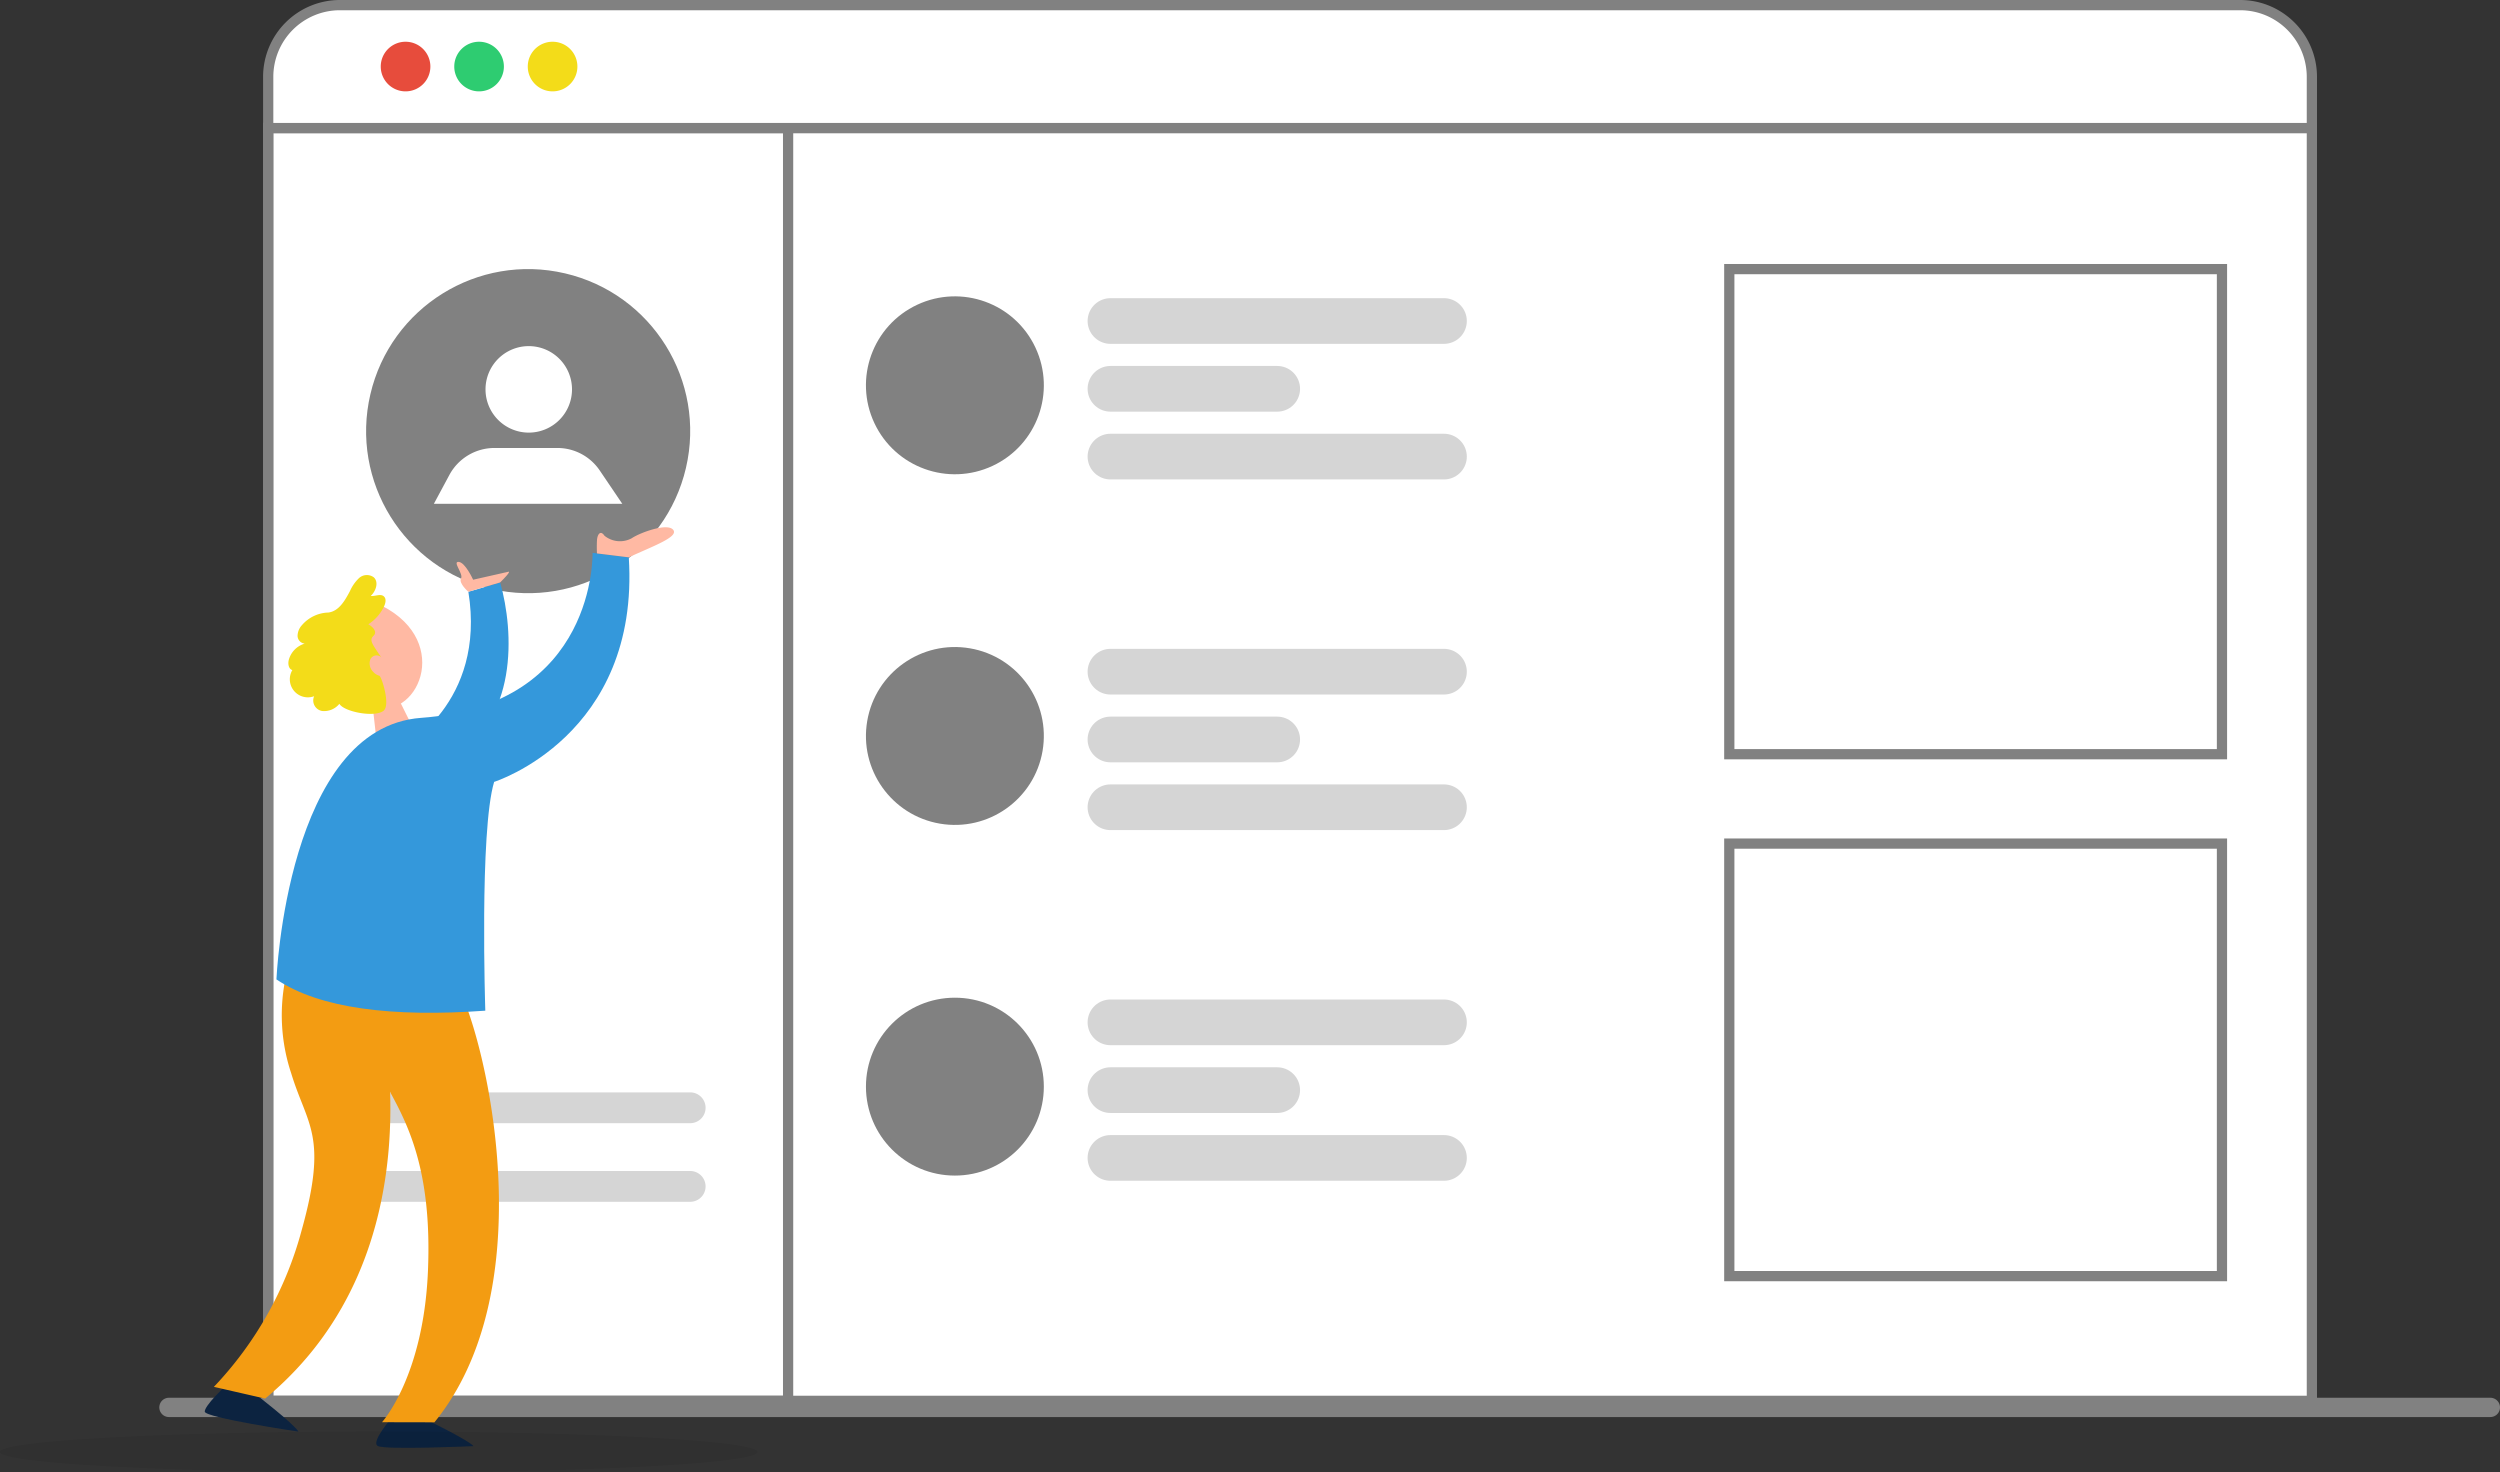
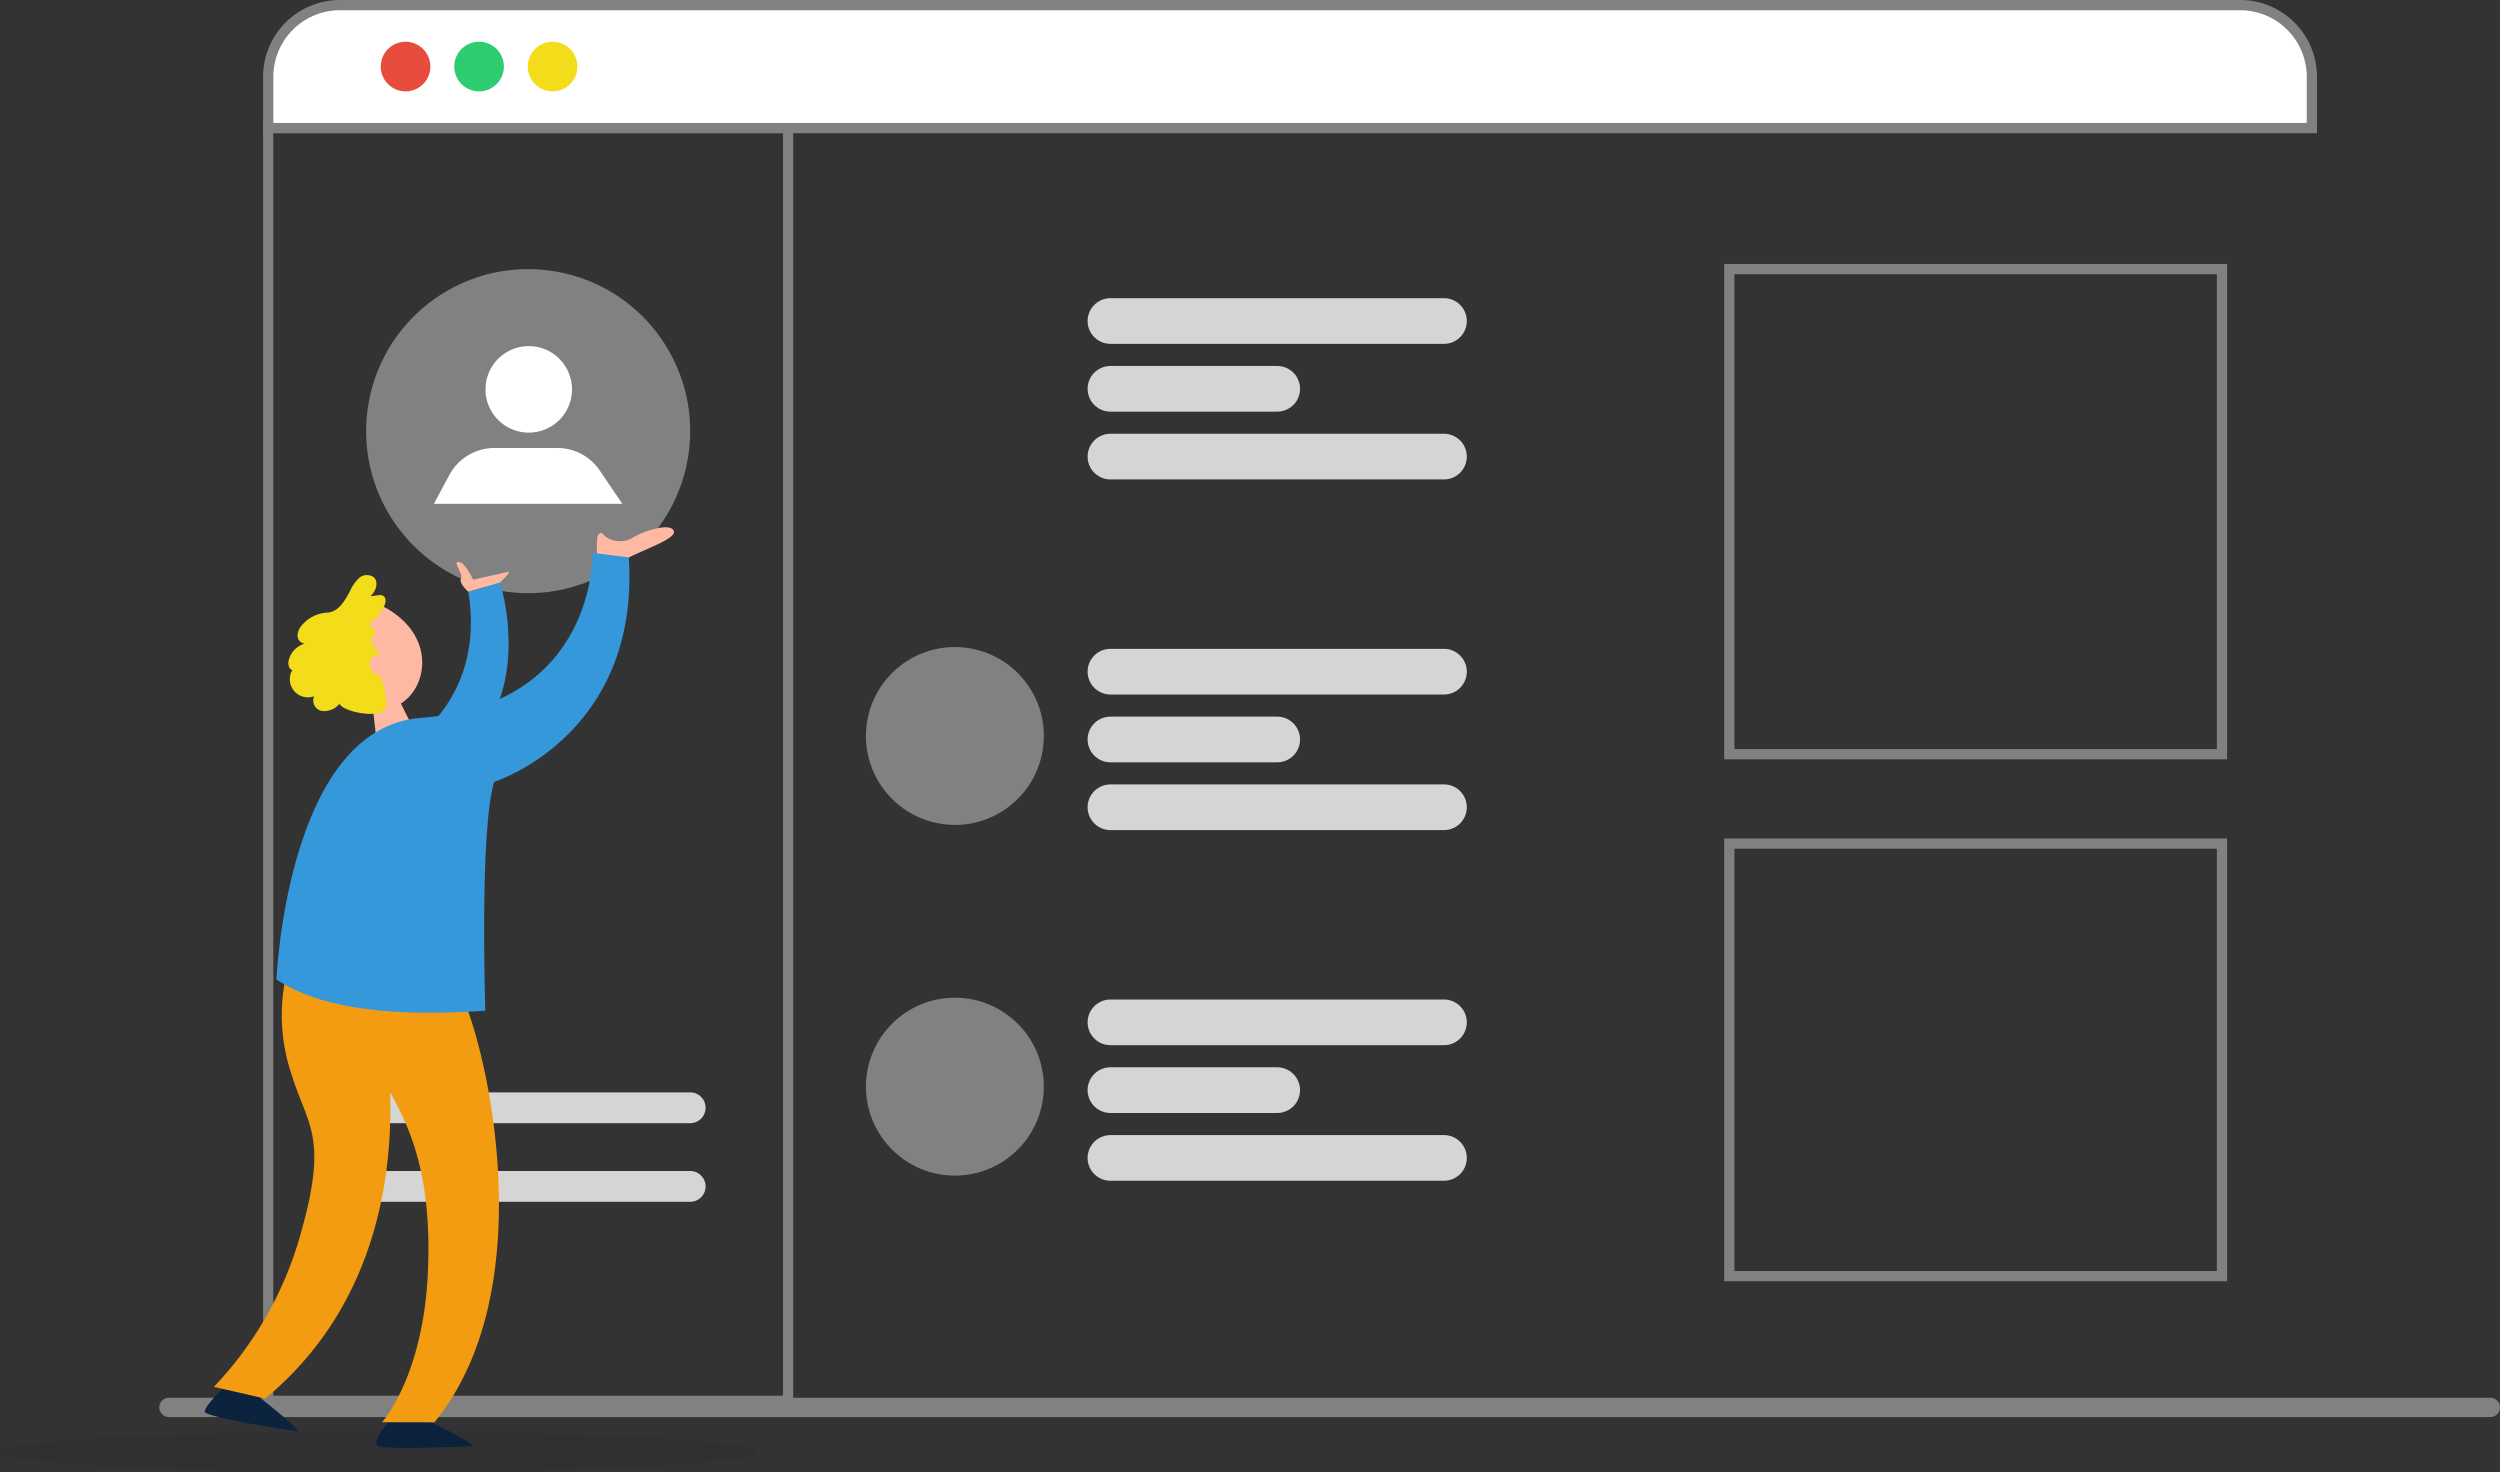
<svg xmlns="http://www.w3.org/2000/svg" width="244.235" height="143.848" viewBox="0 0 244.235 143.848">
  <rect x="0" y="0" width="244.235" height="143.848" fill="#333333" stroke="none" />
  <g id="Group_1511" data-name="Group 1511" transform="translate(-1074 -1736.27)">
    <g id="Group_1507" data-name="Group 1507">
      <g id="Group_1479" data-name="Group 1479" transform="translate(334.054 -305.985)">
        <g id="Group_1510" data-name="Group 1510">
          <path id="Path_3266" data-name="Path 3266" d="M0,0H226.786" transform="translate(756.451 2179.749)" fill="none" stroke="#818181" stroke-linecap="round" stroke-width="1.887" />
-           <path id="Path_3235" data-name="Path 3235" d="M0,0H199.654V124.349H0Z" transform="translate(766.148 2054.76)" fill="#fff" stroke="#818181" stroke-width="1" />
          <rect id="Rectangle_365" data-name="Rectangle 365" width="50.791" height="124.349" transform="translate(766.148 2054.76)" fill="none" stroke="#818181" stroke-width="1" />
          <path id="Path_3234" data-name="Path 3234" d="M7.01,0H192.644a7.01,7.01,0,0,1,7.01,7.01v5H0v-5A7.01,7.01,0,0,1,7.01,0Z" transform="translate(766.148 2042.755)" fill="#fff" stroke="#818181" stroke-width="1" />
          <g id="Group_1223" data-name="Group 1223" transform="translate(777.144 2046.333)">
            <path id="Path_2924" data-name="Path 2924" d="M125.961,168.562a2.424,2.424,0,1,1-2.423-2.424A2.424,2.424,0,0,1,125.961,168.562Z" transform="translate(-121.114 -166.138)" fill="#e74c3c" />
            <path id="Path_2925" data-name="Path 2925" d="M136.609,168.562a2.424,2.424,0,1,1-2.423-2.424A2.424,2.424,0,0,1,136.609,168.562Z" transform="translate(-124.58 -166.138)" fill="#2ecc71" />
            <path id="Path_2926" data-name="Path 2926" d="M147.257,168.562a2.424,2.424,0,1,1-2.423-2.424A2.423,2.423,0,0,1,147.257,168.562Z" transform="translate(-128.047 -166.138)" fill="#f3dc19" />
          </g>
          <g id="Group_1225" data-name="Group 1225" transform="translate(772.529 2065.36)">
            <circle id="Ellipse_34" data-name="Ellipse 34" cx="15.829" cy="15.829" r="15.829" transform="translate(0 30.828) rotate(-76.852)" fill="#818181" />
            <g id="Group_1224" data-name="Group 1224" transform="translate(9.804 10.709)">
              <path id="Path_2927" data-name="Path 2927" d="M144.737,214.451a4.225,4.225,0,1,1-4.225-4.225A4.226,4.226,0,0,1,144.737,214.451Z" transform="translate(-131.242 -210.226)" fill="#fff" />
              <path id="Path_2928" data-name="Path 2928" d="M128.808,230.434l1.517-2.823a5,5,0,0,1,4.4-2.63h6.15a4.994,4.994,0,0,1,4.139,2.2l2.2,3.252Z" transform="translate(-128.808 -215.03)" fill="#fff" />
            </g>
          </g>
          <path id="Path_3253" data-name="Path 3253" d="M0,0H48.131V47.392H0Z" transform="translate(908.888 2068.545)" fill="none" stroke="#818181" stroke-width="1" />
          <path id="Path_3254" data-name="Path 3254" d="M0,0H48.131V42.255H0Z" transform="translate(908.888 2124.669)" fill="none" stroke="#818181" stroke-width="1" />
          <g id="Group_1229" data-name="Group 1229" transform="translate(821.68 2068.344)">
            <g id="Group_1226" data-name="Group 1226" transform="translate(0 0)">
-               <circle id="Ellipse_35" data-name="Ellipse 35" cx="8.689" cy="8.689" r="8.689" transform="translate(0 7.368) rotate(-25.086)" fill="#818181" />
              <line id="Line_12" data-name="Line 12" x2="32.584" transform="translate(26.75 5.272)" fill="none" stroke="#d5d5d5" stroke-linecap="round" stroke-linejoin="round" stroke-width="4.463" />
              <line id="Line_13" data-name="Line 13" x2="16.292" transform="translate(26.75 11.895)" fill="none" stroke="#d5d5d5" stroke-linecap="round" stroke-linejoin="round" stroke-width="4.463" />
              <line id="Line_14" data-name="Line 14" x2="32.584" transform="translate(26.75 18.517)" fill="none" stroke="#d5d5d5" stroke-linecap="round" stroke-linejoin="round" stroke-width="4.463" />
            </g>
            <g id="Group_1227" data-name="Group 1227" transform="translate(1.522 35.78)">
              <circle id="Ellipse_36" data-name="Ellipse 36" cx="8.689" cy="8.689" r="8.689" transform="translate(0 17.129) rotate(-80.282)" fill="#818181" />
              <line id="Line_15" data-name="Line 15" x2="32.584" transform="translate(25.227 3.75)" fill="none" stroke="#d5d5d5" stroke-linecap="round" stroke-linejoin="round" stroke-width="4.463" />
              <line id="Line_16" data-name="Line 16" x2="16.292" transform="translate(25.227 10.373)" fill="none" stroke="#d5d5d5" stroke-linecap="round" stroke-linejoin="round" stroke-width="4.463" />
              <line id="Line_17" data-name="Line 17" x2="32.584" transform="translate(25.227 16.995)" fill="none" stroke="#d5d5d5" stroke-linecap="round" stroke-linejoin="round" stroke-width="4.463" />
            </g>
            <g id="Group_1228" data-name="Group 1228" transform="translate(2.864 71.38)">
              <circle id="Ellipse_37" data-name="Ellipse 37" cx="8.689" cy="8.689" r="8.689" fill="#818181" />
              <line id="Line_18" data-name="Line 18" x2="32.584" transform="translate(23.885 2.408)" fill="none" stroke="#d5d5d5" stroke-linecap="round" stroke-linejoin="round" stroke-width="4.463" />
              <line id="Line_19" data-name="Line 19" x2="16.292" transform="translate(23.885 9.031)" fill="none" stroke="#d5d5d5" stroke-linecap="round" stroke-linejoin="round" stroke-width="4.463" />
              <line id="Line_20" data-name="Line 20" x2="32.584" transform="translate(23.885 15.653)" fill="none" stroke="#d5d5d5" stroke-linecap="round" stroke-linejoin="round" stroke-width="4.463" />
            </g>
          </g>
          <path id="Path_2929" data-name="Path 2929" d="M149.926,321.329H118.268a1.505,1.505,0,1,1,0-3.01h31.658a1.505,1.505,0,0,1,0,3.01Z" transform="translate(657.446 1830.654)" fill="#d5d5d5" />
          <path id="Path_2930" data-name="Path 2930" d="M149.926,332.717H118.268a1.5,1.5,0,1,1,0-3.009h31.658a1.5,1.5,0,1,1,0,3.009Z" transform="translate(657.446 1826.947)" fill="#d5d5d5" />
          <g id="Group_1253" data-name="Group 1253" transform="translate(759.947 2093.767)">
            <path id="Path_2332" data-name="Path 2332" d="M362.7,290.68l1.361,2.736-3.326,1.36-.355-3.15Z" transform="translate(-344.002 -274.397)" fill="#ffb9a3" />
            <path id="Path_2333" data-name="Path 2333" d="M361.914,275.929c7.543,3.284,4.453,11.241-.139,10.307-2.235-.455-3.366-7.65-3.366-7.65Z" transform="translate(-345.224 -268.553)" fill="#ffb9a3" />
            <path id="Path_2334" data-name="Path 2334" d="M370.258,273.017a3.957,3.957,0,0,1,.891-1.281,1.141,1.141,0,0,1,1.44-.075c.507.472.21,1.355-.3,1.819.443.054.968-.252,1.293.052.247.231.161.639.02.946a4.2,4.2,0,0,1-1.546,1.772c.383.217.826.638.6,1.013-.063.1-.17.176-.232.28-.146.244,0,.554.143.8q.357.589.769,1.142a.673.673,0,0,0-1.081.187,1.15,1.15,0,0,0,.269,1.215,1.205,1.205,0,0,0,.609.388c.207.048,1.121,2.874.408,3.427-.881.685-3.879.091-4.312-.683a1.918,1.918,0,0,1-1.7.7,1.043,1.043,0,0,1-.768-1.441,1.764,1.764,0,0,1-2.128-2.554c-.37-.112-.444-.612-.35-.986a2.279,2.279,0,0,1,1.561-1.6.773.773,0,0,1-.7-.76,1.589,1.589,0,0,1,.421-1.037,3.533,3.533,0,0,1,2.593-1.239C369.208,274.963,369.79,273.886,370.258,273.017Z" transform="translate(-356.074 -266.773)" fill="#f3dc19" />
            <path id="Path_2335" data-name="Path 2335" d="M354.608,407.769s4.413,2.119,5.005,2.779c0,0-8.683.391-9.363-.019s1.391-2.766,1.391-2.766Z" transform="translate(-333.355 -320.782)" fill="#0c2340" />
            <path id="Path_2336" data-name="Path 2336" d="M383.27,403.4s3.879,2.987,4.322,3.756c0,0-9.156-1.36-9.156-1.958s1.933-2.418,1.933-2.418Z" transform="translate(-378.435 -318.807)" fill="#0c2340" />
            <path id="Path_2337" data-name="Path 2337" d="M379.651,338.352c.163.9,6.2,24.752-11.083,39.053l-5.008-1.148a35.52,35.52,0,0,0,8.575-15.3c2.6-9.3.534-10.215-1.024-15.339a18,18,0,0,1-.441-9.788Z" transform="translate(-362.666 -292.282)" fill="#f39c12" />
            <path id="Path_2338" data-name="Path 2338" d="M356.982,339.542c2.741,6.55,7.446,28.873-2.809,41.442l-5.122-.011s4.034-4.421,4.485-14.679-2.158-14.761-4-18.146A59.609,59.609,0,0,1,346,339.011Z" transform="translate(-331.733 -293.544)" fill="#f39c12" />
            <path id="Path_2339" data-name="Path 2339" d="M354.008,272.639c1.36,4.8,1.808,13.66-5.007,17.23l-4.561-1.112s8.223-4.311,6.461-15.207Z" transform="translate(-325.145 -267.249)" fill="#3498db" />
            <path id="Path_2340" data-name="Path 2340" d="M359.311,268.287l-3.541-.437s.426,14.867-16.745,16.12c-13.107.956-14.137,25.553-14.137,25.553,4.226,2.845,11.319,3.707,20.406,3.055,0,0-.581-17.548.862-22.352C346.156,290.226,360.422,285.737,359.311,268.287Z" transform="translate(-317.883 -265.352)" fill="#3498db" />
            <path id="Path_2341" data-name="Path 2341" d="M325.123,263.949c.6.694-1.9,1.575-4.329,2.7l-3.107-.383a12.233,12.233,0,0,1,0-1.267c.039-.647.363-1.016.732-.461a2.4,2.4,0,0,0,2.68.237C321.842,264.266,324.524,263.255,325.123,263.949Z" transform="translate(-279.367 -263.713)" fill="#ffb9a3" />
            <path id="Path_2342" data-name="Path 2342" d="M348.6,271.32c1.138-1.12.836-1.051.836-1.051l-3.473.785s-.764-1.694-1.411-1.742.487,1.168.228,1.618.712,1.3.712,1.3Z" transform="translate(-319.742 -265.931)" fill="#ffb9a3" />
          </g>
        </g>
      </g>
    </g>
    <ellipse id="Ellipse_50" data-name="Ellipse 50" cx="37" cy="2" rx="37" ry="2" transform="translate(1074 1876.118)" fill="#020303" opacity="0.07" />
  </g>
</svg>